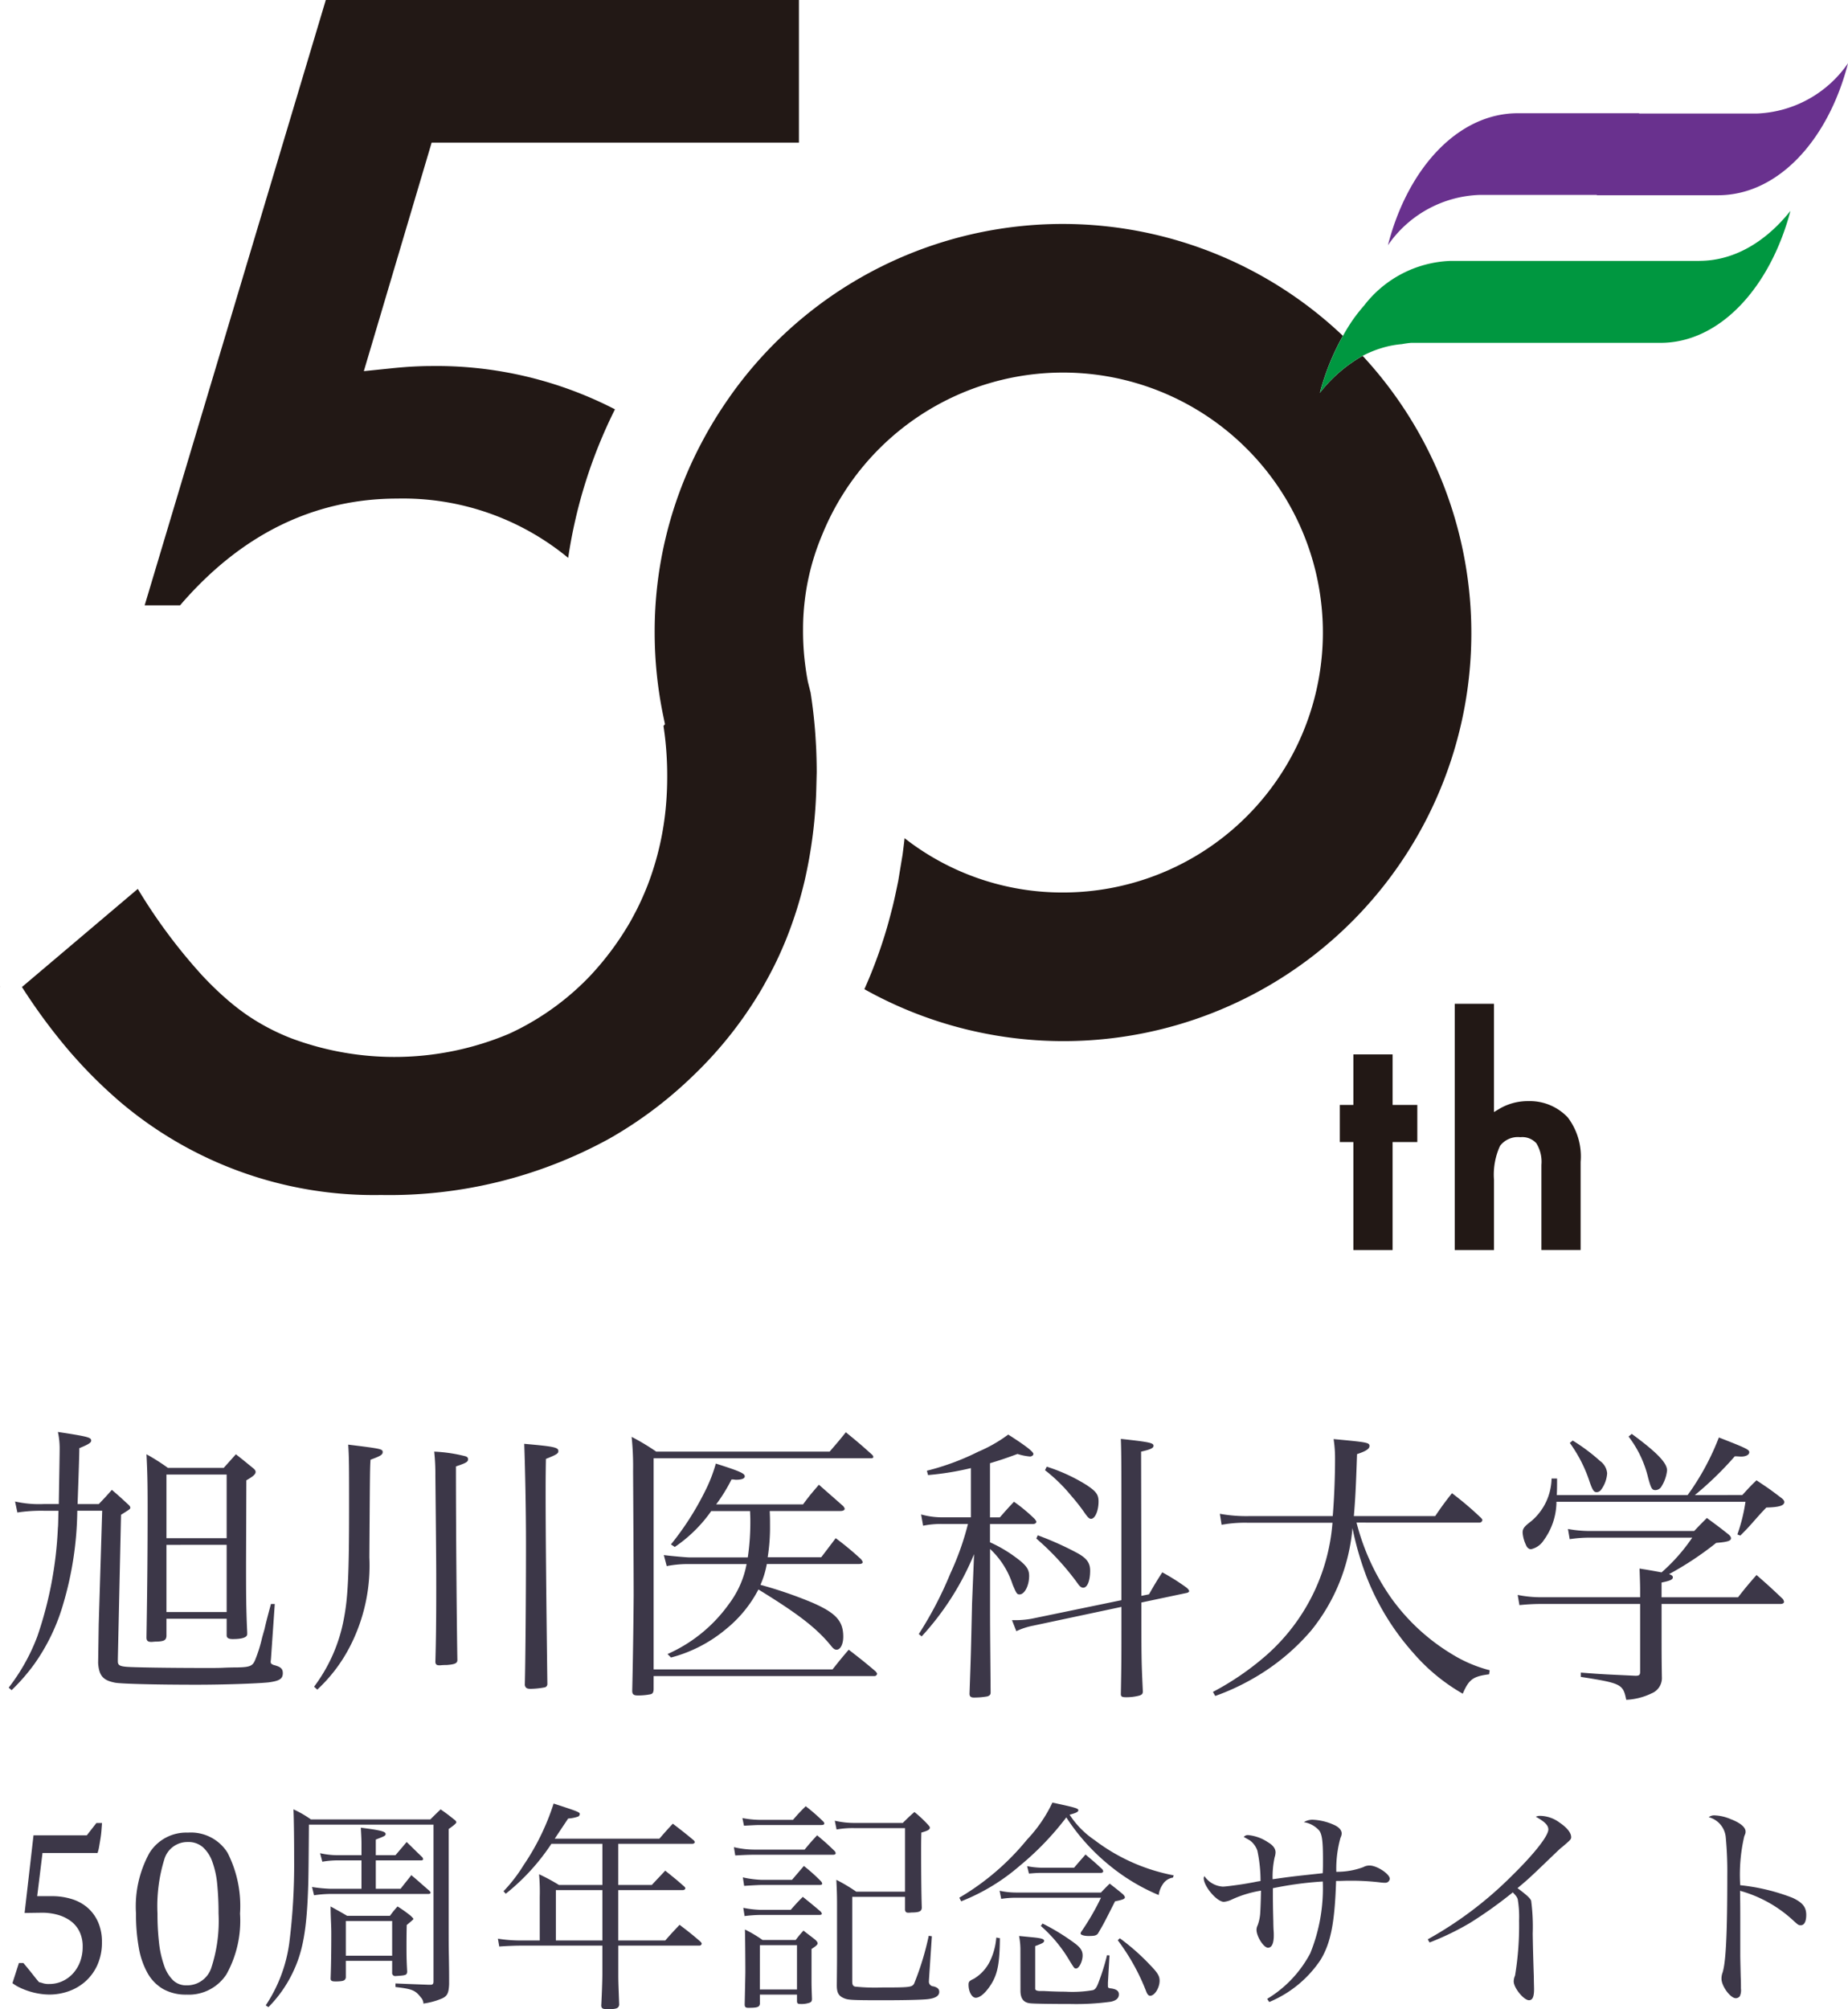
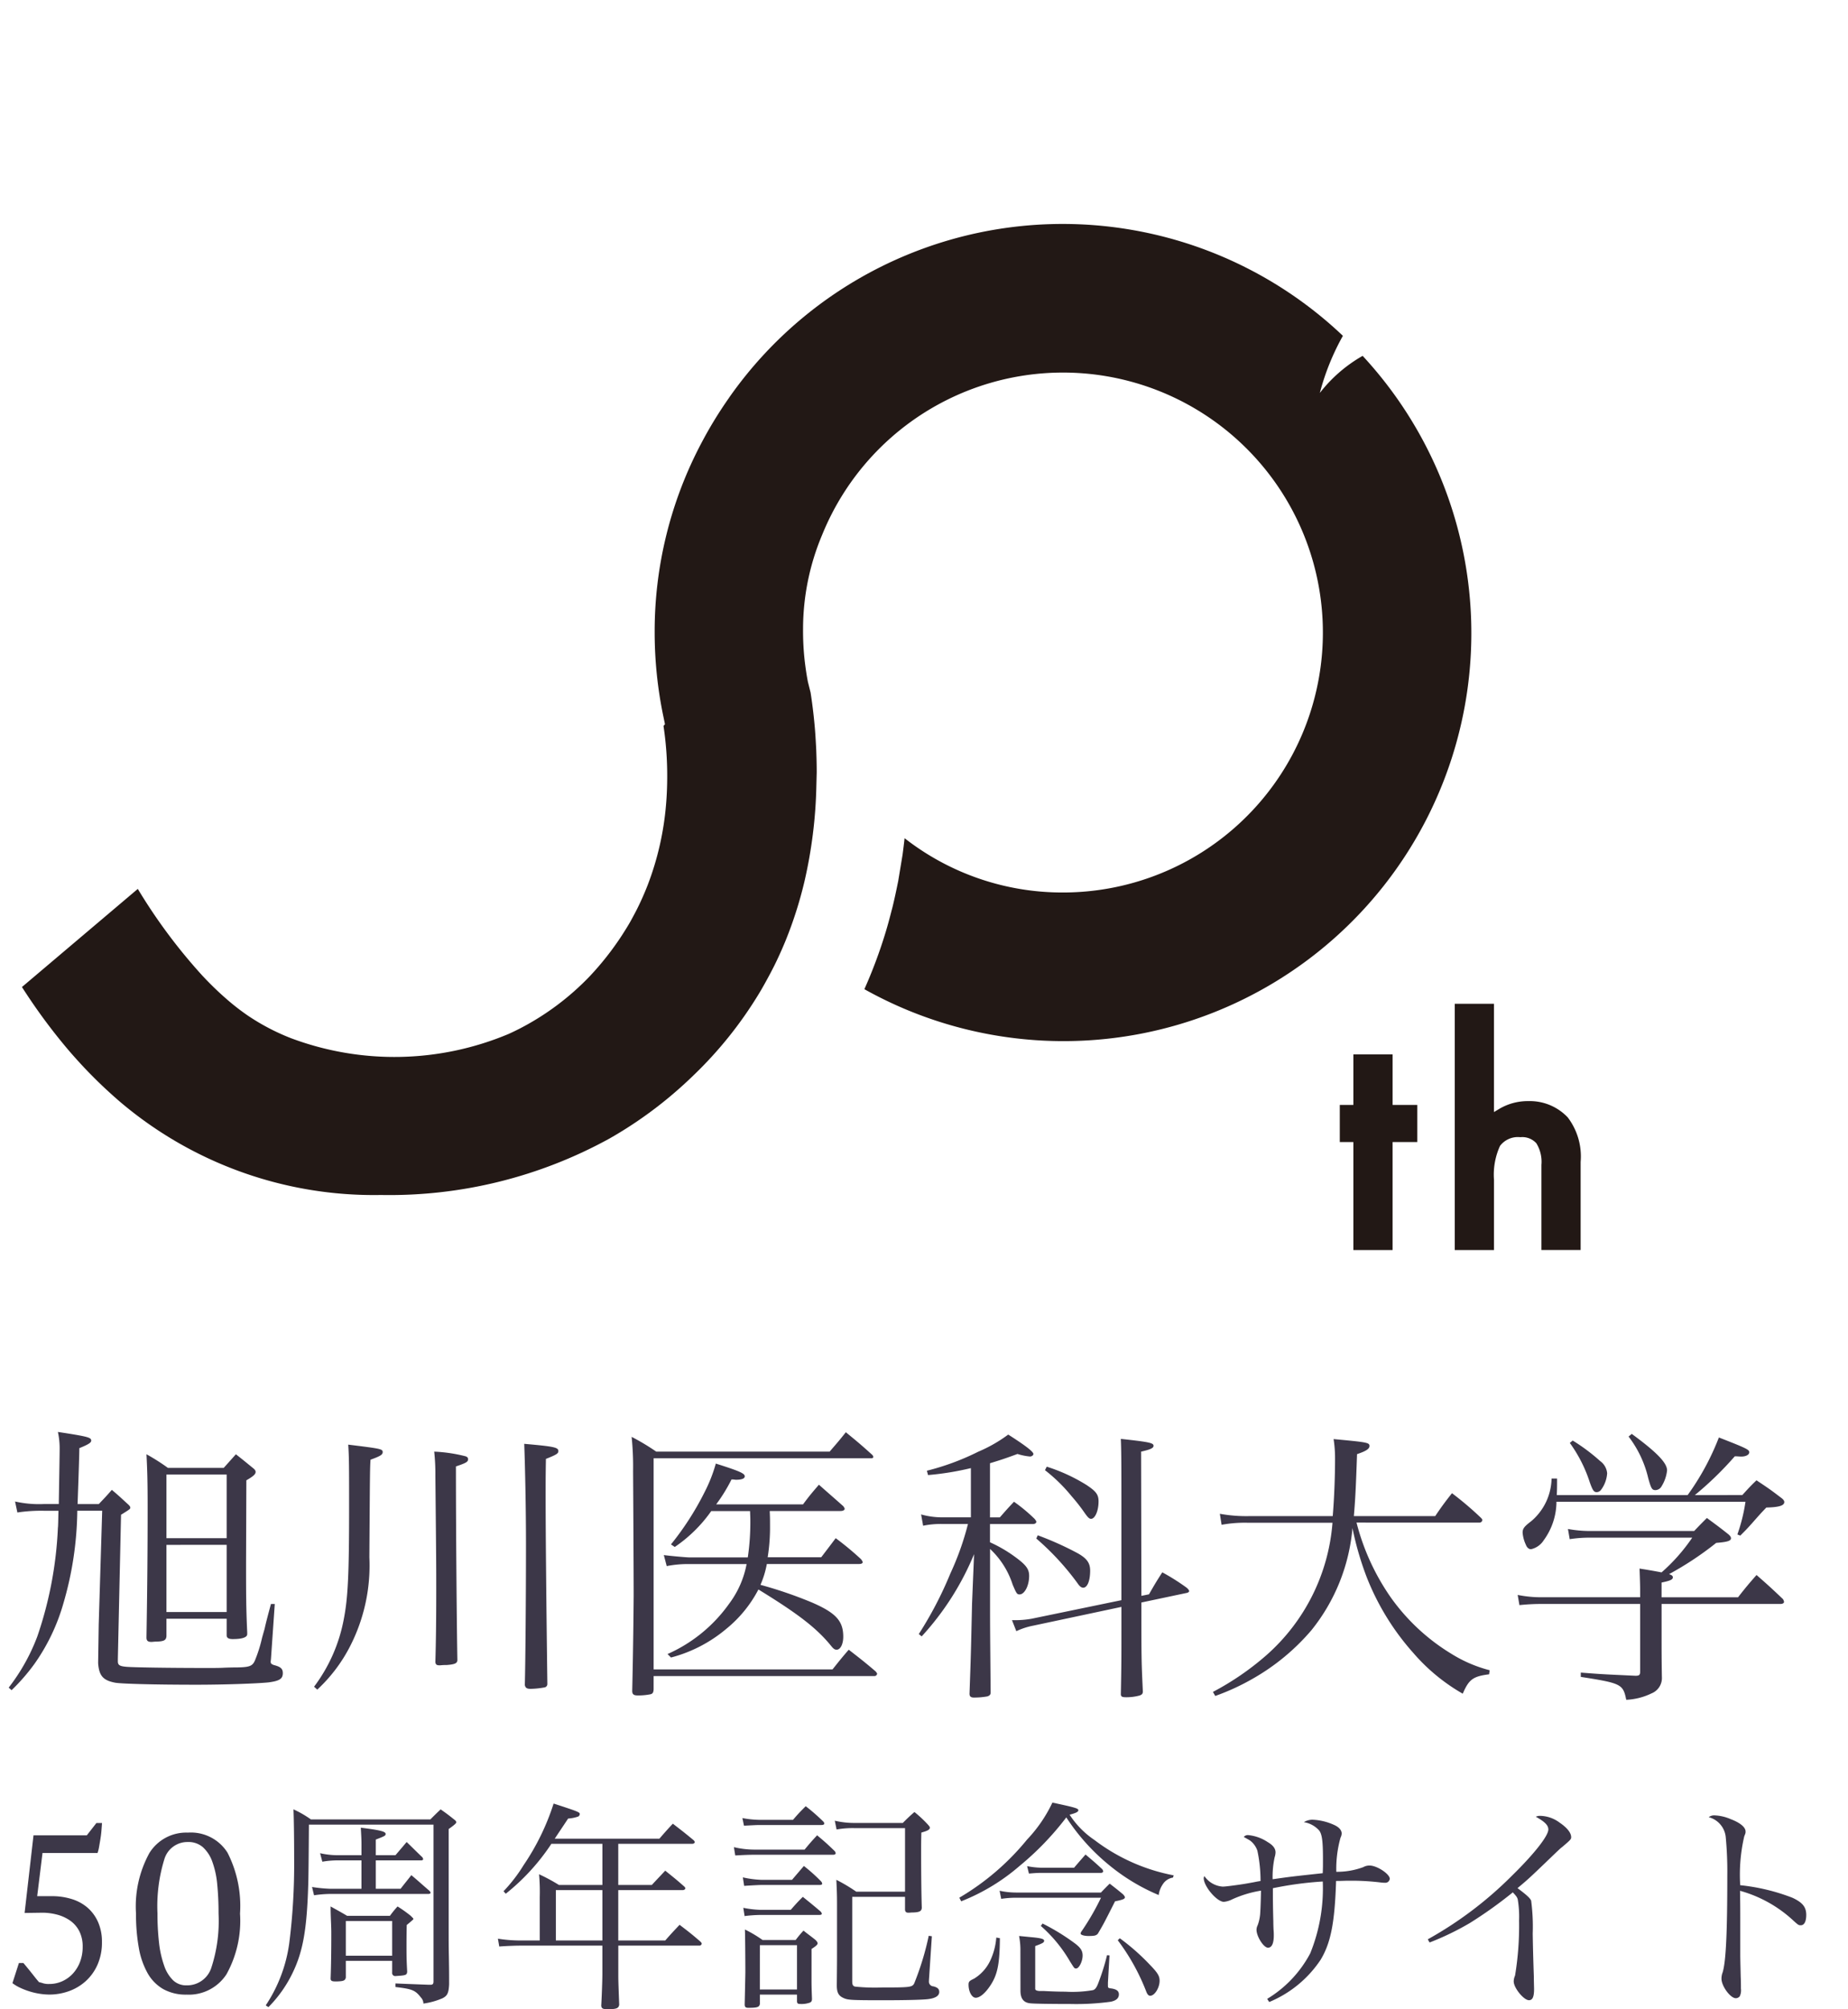
<svg xmlns="http://www.w3.org/2000/svg" width="145.252" height="157.872" viewBox="0 0 145.252 157.872">
  <defs>
    <clipPath id="a">
      <rect width="145.252" height="98.23" fill="none" />
    </clipPath>
  </defs>
  <g transform="translate(-35 -26)">
    <path d="M6.075-12.881c.091-2.526.137-3.982.137-4.391.728-.3.933-.432.933-.592,0-.25-.228-.319-2.617-.683a6.094,6.094,0,0,1,.137,1.388c0,.25-.023,1.661-.068,4.277H3.413a8.5,8.5,0,0,1-2.252-.2l.182.865a12.319,12.319,0,0,1,2.07-.137h1.16c-.023.8-.023,1.229-.046,1.342A30.246,30.246,0,0,1,2.912-2.483,15.408,15.408,0,0,1,.66,1.544l.228.2a15.455,15.455,0,0,0,1.8-2.07A15.631,15.631,0,0,0,4.96-5.077a26.774,26.774,0,0,0,1.092-7.281H8.009L7.736-3.416,7.69-.39c.068,1,.387,1.365,1.342,1.547.523.091,3.231.159,6.393.159,2.184,0,4.732-.091,5.643-.182.865-.114,1.138-.273,1.138-.728,0-.341-.159-.5-.705-.637-.182-.068-.25-.114-.25-.273l.023-.2.3-4.323h-.3c-.228.842-.41,1.524-.5,1.957-.068.228-.137.478-.2.705a10.919,10.919,0,0,1-.523,1.684c-.2.523-.41.614-1.388.637-.046,0-.5,0-1.069.023C17.246,0,16.746,0,16.336,0,13.06,0,10.375-.048,9.9-.094c-.523-.046-.66-.137-.66-.432V-.708l.25-11.331c.728-.455.728-.455.728-.569q0-.1-.2-.273c-.523-.478-.683-.637-1.251-1.115-.455.523-.592.66-1.024,1.115Zm6.985,9.01h4.732v1.3c0,.2.137.3.478.3.751,0,1.138-.137,1.138-.387V-2.8c-.091-1.911-.091-3.185-.091-5.483l.023-6.462c.546-.319.728-.478.728-.66,0-.114-.068-.2-.25-.341-.751-.614-.751-.614-1.3-1.047l-.956,1.069H13.174a16.184,16.184,0,0,0-1.684-1.069c.068,1.365.091,2.161.091,4.186,0,3.322-.023,6.029-.091,10.216,0,.25.114.341.364.341h.068c.046,0,.182-.023.387-.023.569-.023.728-.114.751-.432ZM17.792-10.2H13.06V-15.2h4.732Zm0,.523v5.279H13.06V-9.673ZM24.914,1.7a12.27,12.27,0,0,0,2.571-3.39,13.909,13.909,0,0,0,1.524-7.008c.046-6.962.046-6.962.091-7.668.751-.273.956-.387.956-.592,0-.25-.114-.273-2.708-.592.068,1.024.068,1.729.068,5.028,0,5.119-.091,7.008-.41,8.646a12.692,12.692,0,0,1-2.343,5.347ZM34.106-17a16.565,16.565,0,0,1,.091,1.911c.068,6.894.068,6.894.068,8.964,0,2.434-.023,4.073-.068,5.665.023.182.091.25.319.25h.068a4.419,4.419,0,0,1,.5-.023c.637-.046.842-.137.842-.387V-.685c-.046-2.5-.114-10.057-.114-15.153.819-.273.956-.364.956-.569,0-.114-.068-.182-.2-.228A12.046,12.046,0,0,0,34.106-17Zm7.076-.614c.068,1.888.137,5.051.137,7.918,0,4.209-.045,9.351-.091,11.035.046.228.159.3.455.3A6.488,6.488,0,0,0,42.8,1.522a.267.267,0,0,0,.2-.25q-.137-10.614-.137-14.857c0-.956,0-1.547.023-2.844.865-.341.978-.432.978-.614C43.867-17.34,43.5-17.408,41.182-17.613ZM66.05-12.335c.182,0,.319-.068.319-.182a.635.635,0,0,0-.114-.2c-.819-.728-1.092-.956-1.911-1.684-.546.637-.728.842-1.251,1.547H56.267a13.12,13.12,0,0,0,1.206-1.957h.137l.2.023c.455,0,.705-.091.705-.273,0-.228-.41-.41-2.275-1a11.81,11.81,0,0,1-.887,2.252,22.57,22.57,0,0,1-2.639,4.1l.3.2a11.138,11.138,0,0,0,2.867-2.821h3.049c.023.546.023.546.023.865a18.762,18.762,0,0,1-.2,2.776h-4.6c-.228,0-1.479-.114-2-.182l.228.865a8.587,8.587,0,0,1,1.5-.159h4.778A7.486,7.486,0,0,1,57.29-5.054a11.773,11.773,0,0,1-4.846,3.959l.273.273a11.114,11.114,0,0,0,4.346-2.252,9.836,9.836,0,0,0,2.526-3.094c3.117,1.911,4.6,3.049,5.734,4.459.159.2.273.273.41.273.3,0,.523-.432.523-1.024,0-1.229-.569-1.866-2.457-2.685a33.414,33.414,0,0,0-4.05-1.388,7.244,7.244,0,0,0,.5-1.638h7.258c.159,0,.273-.046.273-.137,0-.068-.046-.137-.137-.25A23.654,23.654,0,0,0,65.663-10.2c-.478.637-.637.842-1.138,1.5H60.316A14.819,14.819,0,0,0,60.5-11.22c0-.455,0-.569-.023-1.115ZM51.352.634H68.689a.207.207,0,0,0,.228-.182c0-.046-.046-.091-.114-.182-.91-.774-1.206-1-2.116-1.706-.569.66-.728.865-1.274,1.547H51.352V-16.476h17.11c.091,0,.159-.046.159-.114a.332.332,0,0,0-.114-.182c-.887-.8-1.16-1.024-2.048-1.752-.523.66-.705.865-1.274,1.524H51.557a17.389,17.389,0,0,0-1.934-1.16,22.9,22.9,0,0,1,.114,2.685c.046,7.645.046,9.761.046,9.761s-.023,3.663-.114,7.508c0,.273.114.364.432.364a4.982,4.982,0,0,0,1-.091c.182-.046.228-.137.25-.364ZM77.79-16.089c.751-.228,1.115-.341,2.161-.728a4.57,4.57,0,0,0,.978.2c.137,0,.273-.091.273-.2,0-.182-.66-.683-1.979-1.524A11.28,11.28,0,0,1,76.88-17a19.707,19.707,0,0,1-4.05,1.5l.091.341a22.529,22.529,0,0,0,3.367-.546v3.868H74.127a6.158,6.158,0,0,1-1.752-.228l.159.887a6.9,6.9,0,0,1,1.5-.137h2.025A22.1,22.1,0,0,1,74.673-7.42a29.455,29.455,0,0,1-2.48,4.755l.228.182a21.821,21.821,0,0,0,4.118-6.462L76.38-5.077c-.091,4.027-.091,4.027-.2,7.1,0,.2.091.3.341.3a5.809,5.809,0,0,0,1.069-.091c.182-.068.25-.137.25-.319-.045-5.119-.045-5.165-.045-6.985V-9.354a6.587,6.587,0,0,1,1.775,2.8c.3.705.341.774.546.774.387,0,.751-.683.751-1.456,0-.523-.228-.842-1.024-1.433A10.809,10.809,0,0,0,77.79-9.877v-1.433h3.367c.159,0,.273-.068.273-.182,0-.046-.046-.114-.137-.228a13.309,13.309,0,0,0-1.615-1.342c-.478.5-.614.66-1.115,1.229H77.79ZM89.69-5.668,89.667-17c.705-.159.978-.273.978-.455,0-.228-.3-.3-2.571-.546.045,1.115.045,2.139.045,7.281v5.392L81.067-3.871a7.31,7.31,0,0,1-1.32.114h-.228l.341.865a5.572,5.572,0,0,1,1.32-.432L88.12-4.8v1.479c0,2.685,0,3-.045,5.37,0,.2.091.25.41.25a3.941,3.941,0,0,0,1.069-.137c.182-.068.25-.137.25-.319C89.69-.64,89.69-.64,89.69-5.145L93.262-5.9c.114-.023.182-.091.182-.137q0-.1-.2-.273a17.17,17.17,0,0,0-1.911-1.206c-.455.705-.592.933-1.047,1.729Zm-7.577-9.874a12.752,12.752,0,0,1,2.093,2.048,14.33,14.33,0,0,1,1.047,1.342c.228.319.341.432.478.432.319,0,.592-.637.592-1.365,0-.546-.2-.8-.956-1.3a13.747,13.747,0,0,0-3.117-1.433Zm-.683,5.37a20.753,20.753,0,0,1,3.231,3.5c.182.273.319.364.455.364.319,0,.546-.523.546-1.342,0-.592-.25-.956-.978-1.365a24.668,24.668,0,0,0-3.14-1.411Zm34.811-1.251a.232.232,0,0,0,.25-.2q0-.068-.137-.2a25.635,25.635,0,0,0-2.252-1.911c-.592.751-.774,1-1.32,1.8H106.39c.114-1.342.159-2.23.25-4.869.683-.228.978-.41.978-.637,0-.273-.182-.3-2.821-.546a9.8,9.8,0,0,1,.114,1.57c0,1.388-.068,3.14-.182,4.482H98.2a11.628,11.628,0,0,1-2.343-.182l.137.865a10.136,10.136,0,0,1,2.116-.159h6.6a15.46,15.46,0,0,1-5.188,10.4,21.757,21.757,0,0,1-4.209,2.89l.182.319A18.044,18.044,0,0,0,98.449.839a17.235,17.235,0,0,0,4.6-3.8,14.823,14.823,0,0,0,3.231-8.032,24.372,24.372,0,0,0,1.115,3.845,19.807,19.807,0,0,0,3.663,5.961,14.873,14.873,0,0,0,3.891,3.208c.478-1.115.8-1.365,2.07-1.524l.046-.319a10.755,10.755,0,0,1-2.981-1.274,16.064,16.064,0,0,1-4.8-4.459,18.125,18.125,0,0,1-2.685-5.87Zm14.334,5.87v-1.16c.66-.137.887-.228.887-.41,0-.114-.091-.182-.3-.25a25.167,25.167,0,0,0,3.709-2.457c.887-.068,1.16-.159,1.16-.364,0-.114-.091-.228-.3-.387-.66-.523-.887-.683-1.593-1.206-.432.432-.569.569-1,1.024h-8.168a9.64,9.64,0,0,1-1.752-.159l.137.8A10.09,10.09,0,0,1,125-10.241h7.986a14.26,14.26,0,0,1-2.412,2.73c-.705-.137-1.274-.228-1.729-.3.046,1.274.046,1.411.046,1.866v.387h-7.668a9.352,9.352,0,0,1-1.957-.182l.137.8a16.531,16.531,0,0,1,1.866-.091h7.622V.293c0,.25-.068.319-.364.319-2.412-.114-2.571-.114-4.3-.25V.7c3.185.5,3.322.569,3.572,1.8a5.047,5.047,0,0,0,1.979-.5A1.3,1.3,0,0,0,130.6.7c-.023-1.433-.023-2.093-.023-3.072V-5.031h9.351c.159,0,.273-.068.273-.159a.48.48,0,0,0-.091-.228c-.887-.842-1.16-1.092-2.07-1.888-.66.751-.865,1-1.456,1.752Zm2.617-8.032a26.472,26.472,0,0,0,3.14-3.049c.182,0,.387.023.5.023.364,0,.637-.137.637-.341s-.228-.319-2.389-1.16a19.969,19.969,0,0,1-2.457,4.528H122.339c.023-.478.023-.614.023-1.3h-.432a4.506,4.506,0,0,1-1.593,3.345c-.569.432-.683.592-.683.91a2.729,2.729,0,0,0,.25.933c.091.25.25.364.41.364a1.6,1.6,0,0,0,1-.705,5.168,5.168,0,0,0,1-3.026h14.857a13.42,13.42,0,0,1-.637,2.571l.228.091c.478-.478.478-.478.91-.956.683-.774.683-.774,1.138-1.251,1.024-.023,1.411-.159,1.411-.432,0-.114-.091-.228-.319-.387-.8-.614-1.047-.774-1.866-1.32-.5.478-.637.637-1.115,1.16Zm-9.829-4.1a11.021,11.021,0,0,1,1.57,3.094c.228.637.319.774.546.774A.432.432,0,0,0,125.82-14a2.441,2.441,0,0,0,.478-1.3,1.319,1.319,0,0,0-.546-.956,14.826,14.826,0,0,0-2.161-1.615Zm4.619-.5a8.57,8.57,0,0,1,1.547,3.276c.228.819.3.933.569.933a.565.565,0,0,0,.478-.3,2.943,2.943,0,0,0,.432-1.251c0-.592-.819-1.433-2.776-2.867ZM7.555,12.181h.44q-.018.264-.044.589t-.079.651q-.053.325-.105.624a3,3,0,0,1-.123.492H3.318L2.9,17.93H4.039a5.178,5.178,0,0,1,1.609.237,3.427,3.427,0,0,1,1.248.7A3.234,3.234,0,0,1,7.7,20a3.808,3.808,0,0,1,.29,1.53,4.3,4.3,0,0,1-.352,1.793,3.834,3.834,0,0,1-.932,1.292,3.956,3.956,0,0,1-1.319.782,4.514,4.514,0,0,1-1.53.264,5.042,5.042,0,0,1-.756-.062,5.449,5.449,0,0,1-.8-.185,5.653,5.653,0,0,1-.747-.29,3.162,3.162,0,0,1-.6-.36l.51-1.582h.352q.105.123.264.316t.325.4l.334.422q.167.211.308.369a2.38,2.38,0,0,1,.325.088,1.508,1.508,0,0,0,.466.053,2.457,2.457,0,0,0,1.064-.229,2.581,2.581,0,0,0,.835-.624,2.851,2.851,0,0,0,.545-.923,3.3,3.3,0,0,0,.193-1.143A2.664,2.664,0,0,0,6.219,20.7a2.293,2.293,0,0,0-.721-.844,3.215,3.215,0,0,0-1.064-.483,4.552,4.552,0,0,0-1.275-.141l-1.248.018.7-6.1H6.8Zm3.112,7.12a8.725,8.725,0,0,1,1.055-4.765,3.408,3.408,0,0,1,3.024-1.6,3.4,3.4,0,0,1,3.112,1.574,9.21,9.21,0,0,1,.985,4.791,8.667,8.667,0,0,1-1.064,4.765,3.526,3.526,0,0,1-3.138,1.6,3.638,3.638,0,0,1-1.828-.431,3.313,3.313,0,0,1-1.231-1.248,6.236,6.236,0,0,1-.694-2A14.771,14.771,0,0,1,10.667,19.3Zm1.688,0a19.661,19.661,0,0,0,.123,2.3,7.993,7.993,0,0,0,.4,1.784,2.924,2.924,0,0,0,.7,1.152,1.473,1.473,0,0,0,1.046.4,2,2,0,0,0,1.96-1.371,11.842,11.842,0,0,0,.571-4.272,22.906,22.906,0,0,0-.105-2.3,7.01,7.01,0,0,0-.387-1.776,2.794,2.794,0,0,0-.747-1.143,1.72,1.72,0,0,0-1.169-.4,1.89,1.89,0,0,0-1.855,1.363A12.48,12.48,0,0,0,12.355,19.3Zm17.159-4.589V13.482c.686-.264.774-.3.774-.44,0-.193-.422-.3-1.952-.492.035.633.053.932.053,1.283v.879H26.472a6.39,6.39,0,0,1-1.336-.158l.176.668a7.363,7.363,0,0,1,1.16-.105h1.916V17.35H25.945a11.673,11.673,0,0,1-1.442-.141l.158.651a9.187,9.187,0,0,1,1.283-.105h7.7c.105,0,.176-.035.176-.105,0-.035-.035-.07-.088-.141-.6-.51-.774-.686-1.424-1.231-.369.475-.492.615-.844,1.072H29.514V15.117H33.1c.07,0,.141-.053.141-.088,0-.018-.035-.088-.053-.141-.422-.4-.826-.809-1.248-1.213-.369.44-.492.58-.879,1.037ZM21.075,26.65A9.958,9.958,0,0,0,22.956,24c.826-1.688,1.143-3.411,1.248-6.98.018-.475.035-2.039.053-4.712H34.05V24.646c0,.176-.07.246-.229.246H33.7q-2.136-.079-2.637-.105v.281c1.319.158,1.547.246,2,.826a.691.691,0,0,1,.193.475,5.744,5.744,0,0,0,1.512-.422c.369-.193.475-.4.51-1.09,0-.791,0-.967-.018-2.145-.018-.791-.018-1.424-.018-1.881V12.656c.422-.3.6-.457.6-.527s-.053-.141-.176-.229c-.44-.352-.58-.457-1.055-.791-.352.334-.475.457-.809.791H24.415a8.171,8.171,0,0,0-1.371-.791c.035.844.053,2.356.053,3.991a49.174,49.174,0,0,1-.387,6.54,11.622,11.622,0,0,1-1.846,4.87Zm6.083-3.639H30.8v.914a.244.244,0,0,0,.281.281c.809-.053.879-.07.9-.352-.053-.932-.053-1.3-.053-2.075,0-.229,0-.791.018-1.582.4-.334.527-.44.527-.475s-.035-.07-.211-.246a10.174,10.174,0,0,0-1.037-.738,7.843,7.843,0,0,0-.6.738H27.264c-.563-.334-.738-.422-1.3-.738,0,.387,0,.387.018.932.035.879.035.879.035,1.319,0,1.213-.018,2.5-.053,3.376v.053c0,.141.088.211.334.211h.193c.492-.018.615-.07.668-.3Zm0-3.129H30.8v2.725H27.158Zm21.414-6.066h5.819c.105,0,.193-.053.193-.141a.256.256,0,0,0-.088-.141c-.721-.6-.932-.756-1.635-1.3-.457.492-.6.651-1.055,1.178H43.579l1.055-1.582a2.942,2.942,0,0,0,.791-.158.238.238,0,0,0,.123-.193c0-.141-.105-.193-2.057-.826a18.72,18.72,0,0,1-2.356,4.835,12.3,12.3,0,0,1-1.582,2.057l.176.193a16.928,16.928,0,0,0,3.587-3.921h4.009v3.235H43.913a14.5,14.5,0,0,0-1.565-.844,15.825,15.825,0,0,1,.053,1.811v3.393H40.889a10.916,10.916,0,0,1-1.776-.141l.105.615c.422-.035,1.2-.07,1.67-.07h6.435v2.2c0,.563-.053,1.9-.088,2.514.018.229.123.281.51.281.686,0,.861-.07.9-.352-.07-1.864-.07-1.934-.07-2.444v-2.2h6.364a.179.179,0,0,0,.193-.158q0-.053-.105-.158c-.668-.58-.9-.756-1.635-1.319-.492.527-.651.686-1.125,1.231H48.572V17.455h5.063c.105,0,.211-.07.211-.141a.256.256,0,0,0-.088-.141c-.633-.563-.844-.721-1.494-1.248-.457.492-.6.633-1.055,1.125H48.572Zm-1.248,3.639v3.956H43.667V17.455Zm11.129-5.063c.7-.035.967-.053,1.248-.053h4.835c.141,0,.229-.035.229-.123a.251.251,0,0,0-.07-.141,14.91,14.91,0,0,0-1.389-1.213c-.44.44-.58.58-1,1.072H59.719a7.669,7.669,0,0,1-1.389-.141Zm-.686,2.338c.686-.035,1.02-.053,1.477-.053H65.45c.141,0,.211-.053.211-.123a.328.328,0,0,0-.088-.176c-.563-.545-.738-.7-1.371-1.231-.44.475-.563.615-.985,1.125H59.244a7.01,7.01,0,0,1-1.582-.193Zm.7,2.391c.791-.053,1.248-.07,1.336-.07h4.606c.105,0,.193-.035.193-.105a.4.4,0,0,0-.07-.158,13.141,13.141,0,0,0-1.371-1.231c-.3.352-.6.7-.932,1.09H59.807a7.974,7.974,0,0,1-1.442-.193Zm.035,2.373a10.526,10.526,0,0,1,1.2-.088h4.641c.176,0,.229-.035.229-.105a.362.362,0,0,0-.088-.158c-.6-.51-.774-.651-1.406-1.16-.422.422-.545.563-.949,1.02H59.7a7.663,7.663,0,0,1-1.3-.158Zm1.2,6.171H62.62v.545c.018.158.07.193.316.193a1.938,1.938,0,0,0,.686-.105c.123-.053.176-.123.176-.3-.018-.563-.035-.914-.035-1.407V22.079c.352-.229.475-.334.475-.44,0-.07-.035-.141-.158-.264-.387-.316-.527-.4-.949-.738a8.053,8.053,0,0,0-.615.738h-2.6a9.978,9.978,0,0,0-1.389-.826c.018.334.035,2.426.035,3.358q0,.132-.053,2.532c0,.193.07.264.281.264.721,0,.879-.053.914-.316Zm0-3.885H62.62v3.481H59.7Zm6.03-9.09a7.1,7.1,0,0,1,1.442-.105h3.938v4.993H67.279a13.093,13.093,0,0,0-1.565-.932c.035.791.053,1.143.053,1.916V22.4c0,.58,0,.668-.018,2.532,0,.58.141.826.527,1,.352.158.563.176,3.165.176,1.723,0,3.077-.035,3.481-.088.58-.07.879-.264.879-.563,0-.229-.123-.352-.457-.44a.369.369,0,0,1-.352-.422v-.07l.229-3.446-.246-.035a22.209,22.209,0,0,1-1.143,3.745c-.158.3-.352.316-2.532.316a15.252,15.252,0,0,1-2.127-.07c-.158-.053-.211-.141-.211-.422V17.983h4.149V19c.018.158.088.229.264.229h.053c.035,0,.158-.018.334-.018.492-.018.651-.105.668-.369-.035-.985-.053-2.69-.053-4.589,0-.246,0-.651.018-1.319.492-.141.668-.229.668-.387,0-.053-.018-.088-.158-.246a9.64,9.64,0,0,0-1.055-.985c-.4.352-.527.475-.914.861H67.173a6.718,6.718,0,0,1-1.582-.176Zm9.793,5.644a15.865,15.865,0,0,0,4.589-2.778,22.769,22.769,0,0,0,3.674-3.815,16.276,16.276,0,0,0,3.34,3.727,15.618,15.618,0,0,0,3.921,2.373,1.961,1.961,0,0,1,.334-.861,1.153,1.153,0,0,1,.791-.51l.053-.176A14.875,14.875,0,0,1,86,13.517a6.967,6.967,0,0,1-1.952-1.987c.527-.141.686-.229.686-.352,0-.141-.211-.211-2.039-.6a11.075,11.075,0,0,1-1.987,2.9,19.8,19.8,0,0,1-5.327,4.571Zm5.327-2.18c.44-.035.651-.053.932-.053h4.729c.088,0,.176-.053.176-.123A.328.328,0,0,0,86.6,15.8c-.545-.51-.721-.651-1.3-1.143-.387.44-.51.58-.9,1.037h-2.62a6.474,6.474,0,0,1-1.072-.123Zm-2.567,5.028a5.179,5.179,0,0,1-.492,1.846,3.293,3.293,0,0,1-1.266,1.389c-.369.176-.422.229-.422.475,0,.545.264,1.02.563,1.02.316,0,.721-.334,1.108-.9.6-.879.774-1.705.791-3.78Zm1.9,4.167c0,.633.246.949.774,1,.3.035,1.67.053,3.147.053a20.012,20.012,0,0,0,3.165-.176c.44-.088.65-.281.65-.58,0-.246-.158-.387-.545-.457-.3-.035-.316-.053-.316-.229v-.246l.123-2.127-.193-.018a17.358,17.358,0,0,1-.651,2.092c-.158.44-.264.58-.44.651a9.432,9.432,0,0,1-2.18.123c-.492,0-1.072-.018-1.705-.053H81.66c-.211-.018-.316-.07-.316-.176V21.851c.615-.229.7-.281.7-.422s-.264-.211-1.055-.281c-.193-.018-.51-.053-.914-.088a5.659,5.659,0,0,1,.105,1.213Zm-1.512-7.208a7.675,7.675,0,0,1,1.055-.088h6.786A19.749,19.749,0,0,1,85,20.673a.392.392,0,0,0-.088.193c0,.105.264.193.615.193.492,0,.6-.035.738-.176.457-.774.457-.774,1.354-2.549.633-.123.774-.193.774-.316,0-.053-.035-.105-.141-.229-.44-.369-.58-.475-1.055-.844-.3.3-.387.387-.686.7h-6.7a6.071,6.071,0,0,1-1.266-.141Zm9.16,3.253a16.7,16.7,0,0,1,2.25,4.061c.088.211.176.3.3.3.352,0,.738-.633.738-1.178,0-.369-.141-.615-.756-1.248a17.245,17.245,0,0,0-2.373-2.092Zm-6.048-1.125a11.142,11.142,0,0,1,2.3,2.8c.334.527.334.545.475.545.229,0,.51-.563.51-1.02,0-.369-.158-.615-.6-.949a16.955,16.955,0,0,0-2.549-1.565Zm17.951,5.978a8.978,8.978,0,0,0,4.044-3.323c.791-1.319,1.108-2.883,1.213-6.189.264,0,.264,0,.826-.018h.65a18.932,18.932,0,0,1,2.057.141,2.255,2.255,0,0,0,.316.018.341.341,0,0,0,.369-.316c0-.369-1-1.037-1.582-1.037a.963.963,0,0,0-.492.123,5.941,5.941,0,0,1-2.127.369,9.05,9.05,0,0,1,.334-2.69.777.777,0,0,0,.088-.316c0-.264-.211-.51-.615-.686a4.528,4.528,0,0,0-1.67-.4,1.273,1.273,0,0,0-.686.193,2.037,2.037,0,0,1,1.2.651c.229.3.3.844.3,2.233,0,.615,0,.686-.018,1.125-2.444.264-2.444.264-3.938.475a7.226,7.226,0,0,1,.158-1.723,1.384,1.384,0,0,0,.07-.387c0-.3-.193-.563-.615-.809a3.318,3.318,0,0,0-1.494-.545.413.413,0,0,0-.387.141c.281.158.44.246.492.281a1.654,1.654,0,0,1,.58.809,11.424,11.424,0,0,1,.246,2.373c-.229.035-.229.035-.58.105-.686.123-.686.123-1.16.193-.51.07-1.037.141-1.231.141a1.9,1.9,0,0,1-1.442-.826.4.4,0,0,0-.053.158c0,.651,1.037,1.864,1.582,1.864a1.816,1.816,0,0,0,.651-.193,8.824,8.824,0,0,1,2.268-.686c-.018,1.072-.053,1.705-.07,1.881a3.343,3.343,0,0,1-.193.844.785.785,0,0,0-.088.352c0,.527.563,1.407.9,1.407.3,0,.457-.334.457-.967a4.312,4.312,0,0,0-.018-.44c-.018-.369-.018-.615-.018-.668-.035-1.248-.035-1.934-.035-2v-.6a27.5,27.5,0,0,1,3.921-.527,13.554,13.554,0,0,1-.985,5.644A9.2,9.2,0,0,1,99.576,26Zm12.606-4.677a21.568,21.568,0,0,0,3.165-1.53,33.842,33.842,0,0,0,3.376-2.409c.264.281.334.369.387.545a8.189,8.189,0,0,1,.105,1.67,23.934,23.934,0,0,1-.316,4.325,1.161,1.161,0,0,0-.105.457c0,.51.791,1.477,1.2,1.477.281,0,.4-.264.4-.879,0-.105-.018-.615-.018-1-.035-1-.07-2.127-.088-3.358a15.607,15.607,0,0,0-.123-2.584c-.088-.211-.387-.475-1.072-.985.756-.633.861-.721,2.092-1.9,1.248-1.2,1.248-1.2,1.424-1.336.686-.58.7-.615.7-.774,0-.334-.316-.738-.914-1.143a2.627,2.627,0,0,0-1.512-.527.765.765,0,0,0-.352.07c.7.387.985.668.985,1,0,.51-1.125,1.934-2.866,3.639a29.731,29.731,0,0,1-6.611,4.993Zm21.941-9.846a1.8,1.8,0,0,1,1.336,1.565,28.69,28.69,0,0,1,.123,3.024c0,4.483-.105,6.769-.369,7.613a1.328,1.328,0,0,0-.088.492c0,.58.7,1.53,1.125,1.53a.4.4,0,0,0,.316-.158,1.121,1.121,0,0,0,.088-.6c0-.264,0-.563-.018-.932-.035-1.477-.035-1.477-.035-2V19.688c0-.527,0-1.072-.018-2.18a10.121,10.121,0,0,1,4.132,2.286c.457.422.475.422.65.422.264,0,.422-.3.422-.809,0-.633-.3-.985-1.09-1.354a15.894,15.894,0,0,0-4.1-.985,13.3,13.3,0,0,1,.316-3.833c.105-.264.105-.264.105-.387,0-.334-.422-.686-1.16-.967a3.551,3.551,0,0,0-1.3-.3A.707.707,0,0,0,134.281,11.724Z" transform="translate(35.023 157.064)" fill="#3c3748" />
    <g transform="translate(35 26)">
      <g transform="translate(0 0)">
        <g clip-path="url(#a)">
          <path d="M56.228,20.244a32.173,32.173,0,0,0-2.168,3.544,31.634,31.634,0,0,0-3.683,14.9,32.366,32.366,0,0,0,.668,6.521l.142.686-.115.139a26.1,26.1,0,0,1,.291,3.955c0,.761-.029,1.506-.093,2.241a22.894,22.894,0,0,1-1.437,6.294q-.385.993-.86,1.936c-.163.32-.331.63-.5.937-.206.363-.433.724-.665,1.084a23.026,23.026,0,0,1-2.542,3.231A20.87,20.87,0,0,1,39.8,69.8c-.294.15-.6.3-.895.433a23.165,23.165,0,0,1-17.118.334,17.334,17.334,0,0,1-3.362-1.757A18.213,18.213,0,0,1,16.61,67.39q-.885-.777-1.773-1.725a43.053,43.053,0,0,1-5.085-6.826L.646,66.549q.765,1.194,1.568,2.3Q3.271,70.3,4.4,71.62c.5.574,1.009,1.135,1.53,1.669.777.8,1.584,1.552,2.4,2.257a30.815,30.815,0,0,0,20.536,7.344,35.876,35.876,0,0,0,17.975-4.444,32.346,32.346,0,0,0,4.057-2.737,33.212,33.212,0,0,0,2.5-2.19,31.534,31.534,0,0,0,5.109-6.34c.334-.542.638-1.1.937-1.658.2-.379.4-.766.58-1.156.227-.481.443-.972.646-1.466a31.768,31.768,0,0,0,1.482-4.649,36.649,36.649,0,0,0,.935-7.51l.027-1.058c0-.614-.016-1.223-.04-1.824-.04-.761-.072-1.3-.12-1.819-.083-.924-.19-1.787-.32-2.622l-.211-.841c-.1-.51-.176-1.028-.24-1.549a20.967,20.967,0,0,1-.142-2.606,19.061,19.061,0,0,1,1.5-7.4,20.427,20.427,0,1,1,18.929,28.1,20.139,20.139,0,0,1-12.45-4.267c-.045.43-.1.857-.155,1.282l-.344,2.08c-.168.825-.3,1.442-.449,2.051L69,60.54c-.144.563-.3,1.148-.475,1.722a38.053,38.053,0,0,1-1.664,4.457,32.056,32.056,0,0,0,39.163-49.765,11.375,11.375,0,0,0-3.365,2.914,19.089,19.089,0,0,1,1.813-4.489,32,32,0,0,0-48.248,4.866" transform="translate(1.079 11.008)" fill="#221815" />
-           <path d="M37.546,43.837a38.8,38.8,0,0,1,3.677-11.673,30.611,30.611,0,0,0-14.528-3.4c-.51,0-1.074.024-1.68.059-.435.032-.9.069-1.373.12l-2.158.222,5.33-17.959H55.682V0H18.495L4.258,47.565H7.041C11.818,42,17.565,39.177,24.124,39.177a20.4,20.4,0,0,1,13.422,4.66" transform="translate(7.113 -0.001)" fill="#221815" />
-           <path d="M.037,29.023,0,29.057l.045-.027Z" transform="translate(-0.001 48.482)" fill="#221815" />
          <path d="M43.583,31.025H40.5v3.968H39.433V37.91H40.5V46.4h3.082V37.91h1.944V34.993H43.583Z" transform="translate(65.874 51.827)" fill="#221815" />
          <path d="M48.556,37.183a4.394,4.394,0,0,0-2.27.628l-.387.232V29.535H42.817V48.888H45.9V43.366a5.439,5.439,0,0,1,.473-2.663,1.762,1.762,0,0,1,1.6-.684,1.489,1.489,0,0,1,1.255.475,2.771,2.771,0,0,1,.4,1.7v6.69h3.082V41.964a5.069,5.069,0,0,0-1.012-3.5,4.1,4.1,0,0,0-3.146-1.279" transform="translate(71.527 49.338)" fill="#221815" />
-           <path d="M68.667,10.135H49.06a8.97,8.97,0,0,0-6.724,3.488,14.333,14.333,0,0,0-.9,1.14c-.275.4-.531.817-.774,1.252A19.023,19.023,0,0,0,38.848,20.5a11.332,11.332,0,0,1,3.365-2.911A8.52,8.52,0,0,1,43.636,17a7.6,7.6,0,0,1,1.658-.328,7.148,7.148,0,0,1,.718-.1H65.62c4.649,0,8.615-4.326,10.212-10.37-1.95,2.446-4.441,3.928-7.165,3.928" transform="translate(64.896 10.368)" fill="#009740" />
-           <path d="M69.847,5.813H60.588l.008-.024H51.062c-4.687,0-8.652,4.3-10.212,10.372a9.12,9.12,0,0,1,7.165-3.952h9.259l-.008.024H66.8c4.687,0,8.652-4.3,10.212-10.372a9.12,9.12,0,0,1-7.165,3.952" transform="translate(68.241 3.108)" fill="#69318e" />
        </g>
      </g>
    </g>
  </g>
</svg>